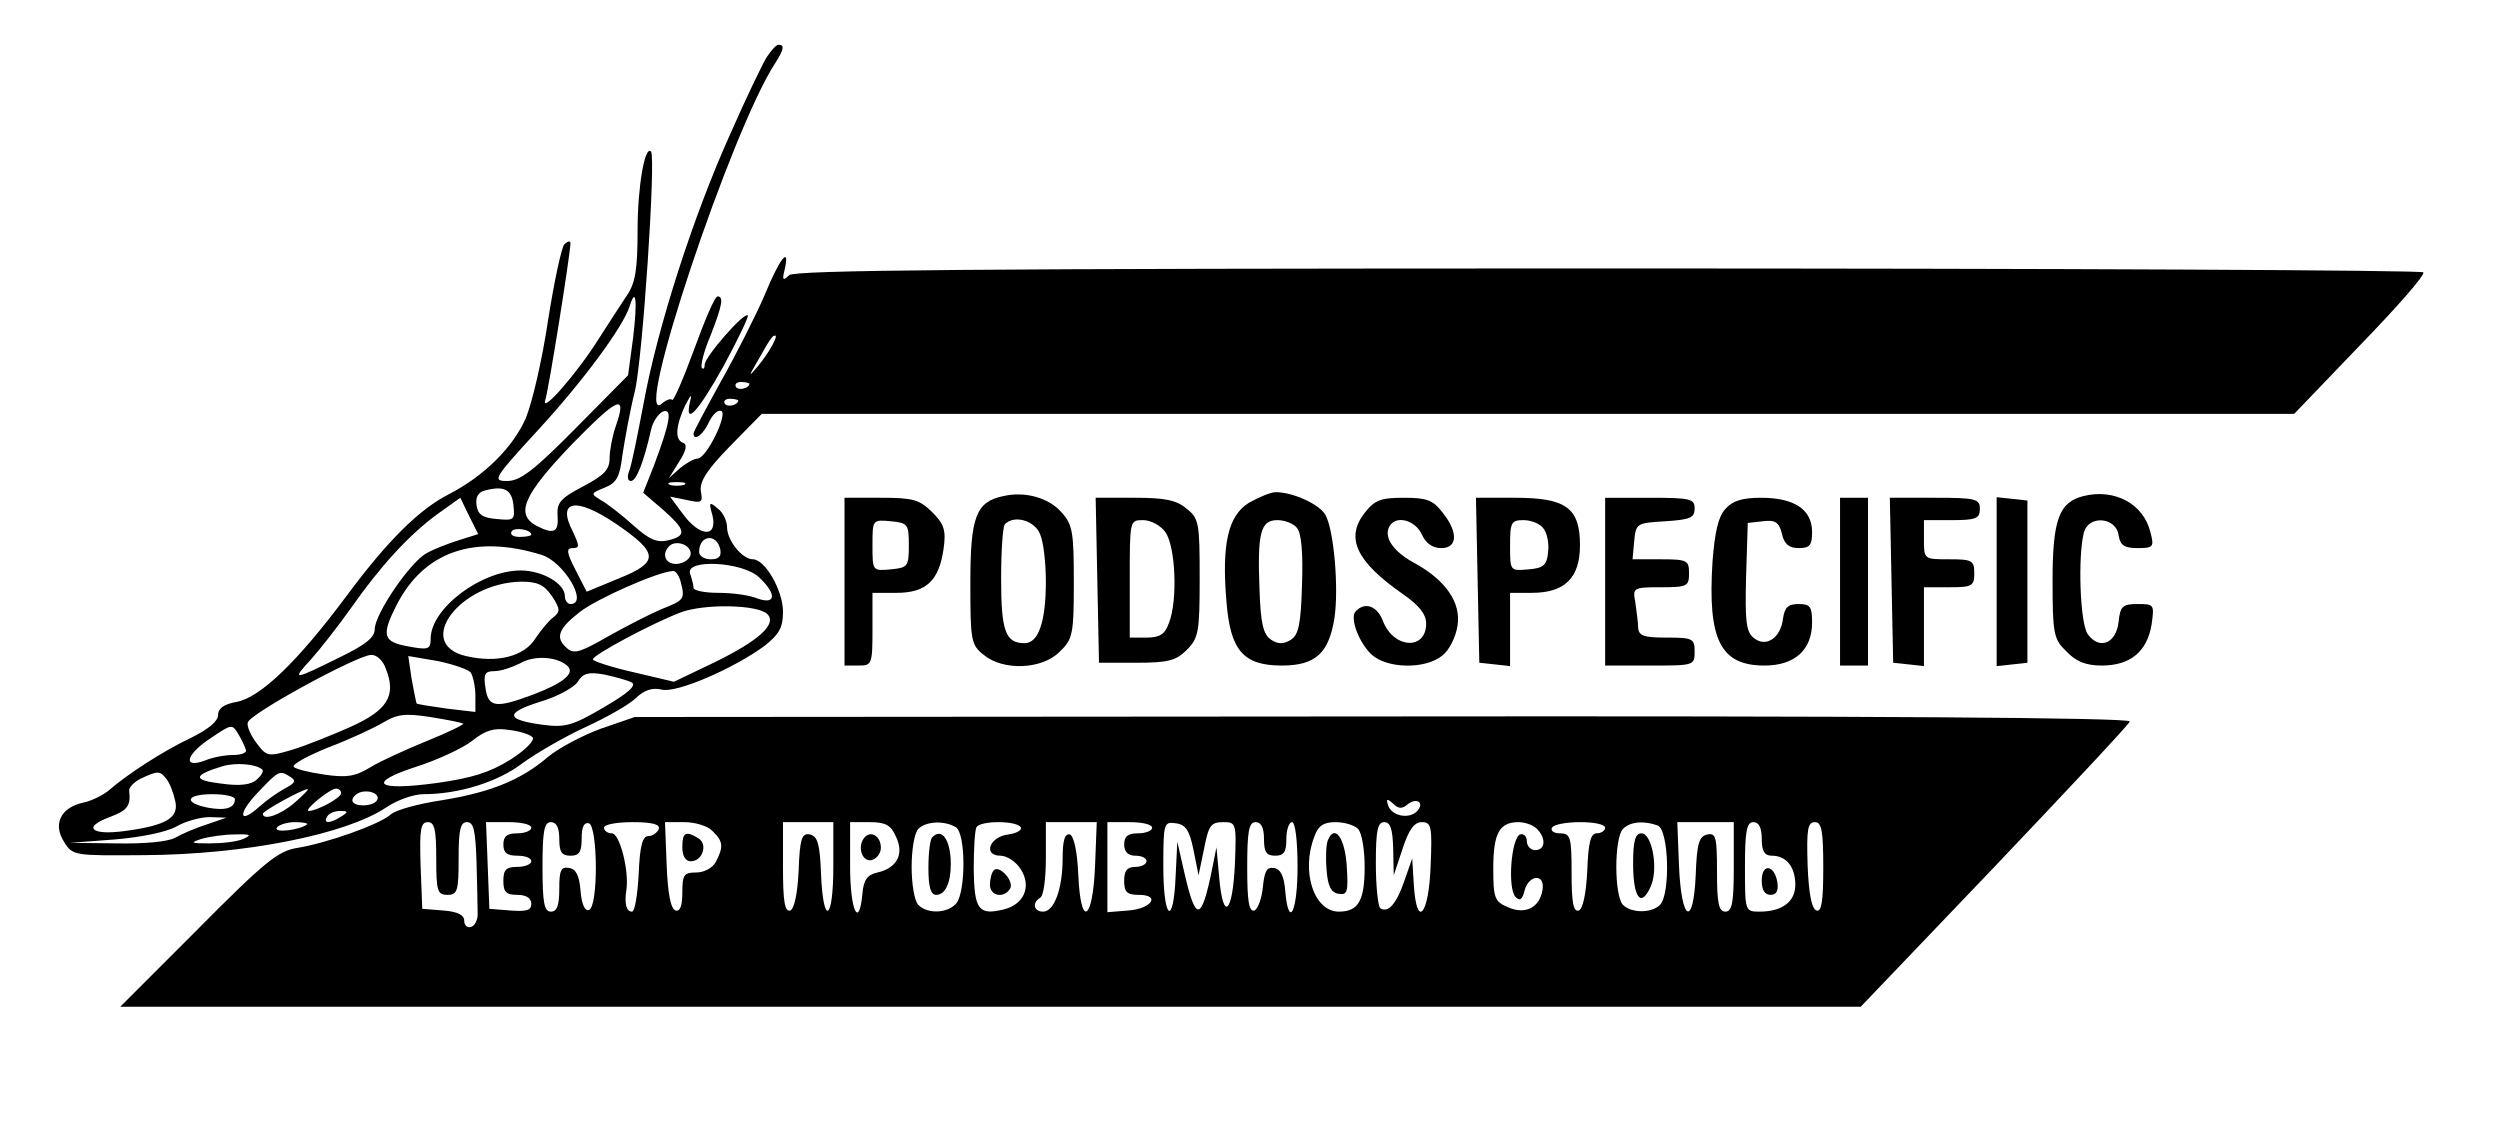
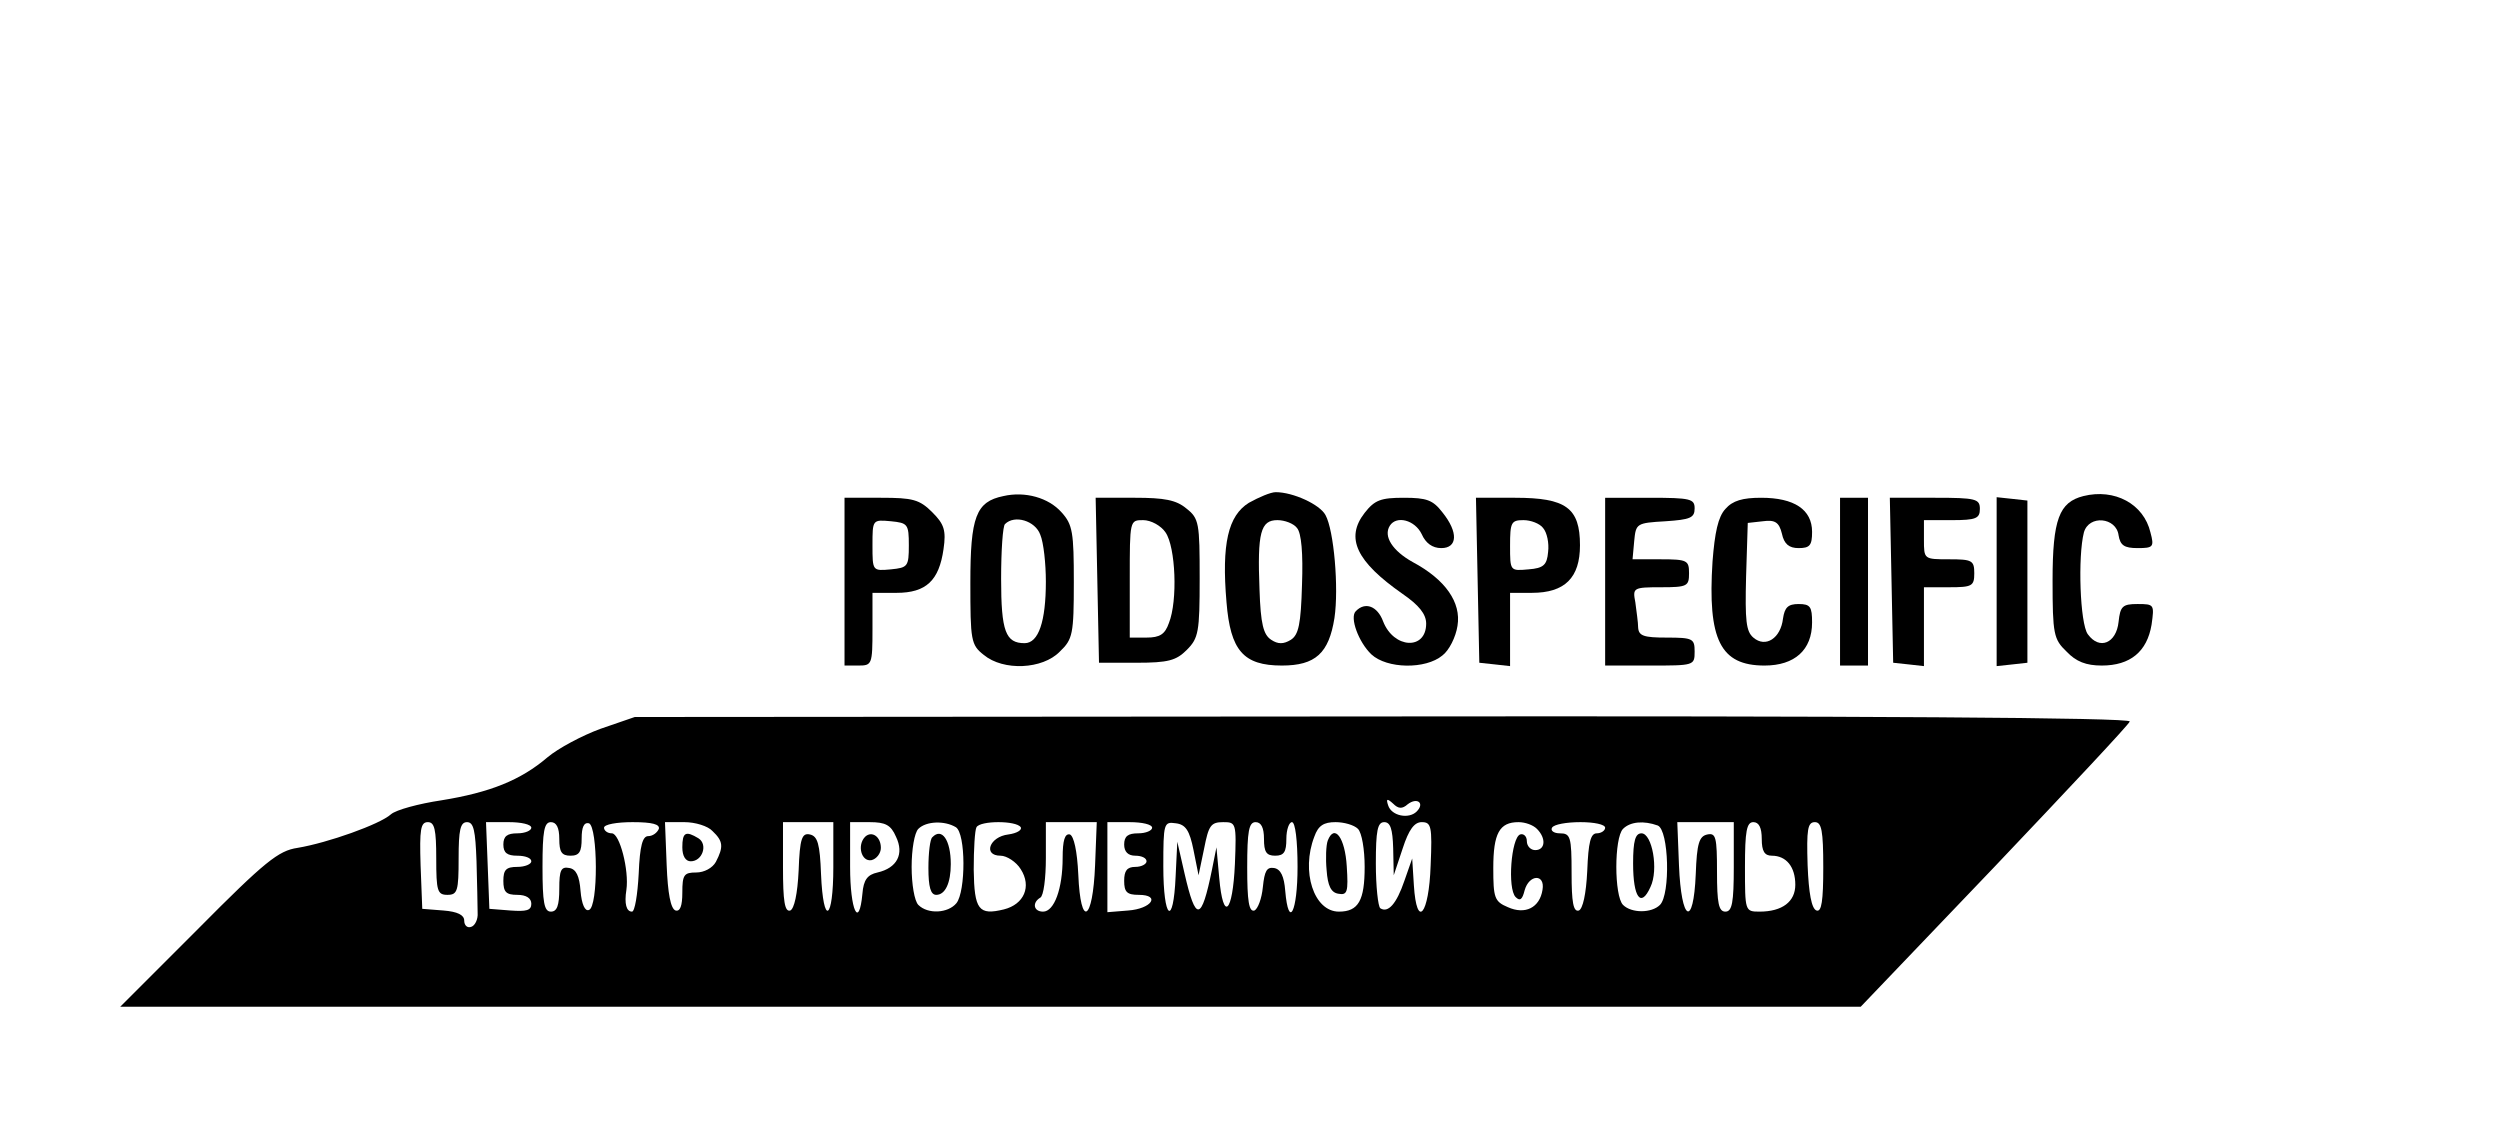
<svg xmlns="http://www.w3.org/2000/svg" version="1.0" width="447pt" height="203pt" viewBox="0 0 447 203" preserveAspectRatio="xMidYMid meet">
  <g transform="translate(0,203) scale(0.1,-0.1)" fill="#000000" stroke="none">
-     <path d="M1371 1928 c-7 -11 -37 -73 -65 -137 -66 -146 -130 -345 -155 -481 -11 -58 -22 -113 -26 -122 -4 -10 -3 -18 3 -18 10 0 23 34 36 91 3 15 13 29 21 33 18 7 13 -20 -16 -97 l-19 -48 35 -30 c42 -37 43 -47 10 -55 -20 -5 -34 1 -63 27 -21 19 -47 39 -58 45 -18 11 -18 12 7 22 22 9 27 19 32 59 4 26 13 77 22 113 14 57 38 419 29 429 -11 12 -24 -63 -24 -140 0 -71 -4 -95 -19 -117 -10 -15 -32 -49 -50 -77 -38 -61 -105 -138 -96 -110 6 18 44 256 45 280 0 5 -5 4 -11 -2 -5 -5 -18 -66 -29 -135 -10 -68 -28 -147 -40 -176 -23 -52 -74 -103 -138 -136 -53 -27 -110 -84 -182 -181 -87 -117 -154 -182 -197 -190 -22 -4 -33 -11 -33 -23 0 -12 -18 -26 -48 -41 -51 -24 -115 -66 -146 -93 -10 -9 -32 -20 -47 -23 -41 -9 -55 -39 -34 -71 15 -24 18 -24 143 -23 180 1 360 37 432 85 19 13 49 24 67 24 64 0 134 22 178 56 25 18 75 47 112 64 37 17 78 40 90 52 15 14 29 19 46 15 26 -7 130 38 185 79 25 20 32 32 32 60 0 38 -32 94 -54 94 -19 0 -46 34 -46 57 0 11 -7 27 -17 34 -15 13 -16 11 -9 -13 9 -40 -23 -38 -53 3 l-23 31 30 -6 c27 -6 29 -5 25 16 -2 17 10 37 53 81 l56 57 1370 0 1370 0 118 123 c65 67 116 125 113 130 -2 4 -658 7 -1457 7 -1148 0 -1455 -3 -1465 -12 -11 -11 -13 -9 -8 10 10 44 -9 20 -36 -46 -16 -37 -51 -106 -78 -154 -27 -49 -49 -90 -49 -93 0 -15 18 -2 28 21 7 14 16 22 22 19 11 -7 -27 -85 -43 -85 -6 0 -20 -8 -31 -17 l-20 -18 18 29 c13 20 15 31 8 34 -16 5 -14 30 3 67 10 19 13 22 9 8 -11 -47 14 -20 60 63 26 48 45 88 43 90 -6 7 -77 -74 -77 -88 0 -6 -2 -9 -5 -6 -3 3 3 29 15 57 22 56 24 71 13 71 -5 0 -23 -43 -42 -95 -19 -52 -37 -93 -39 -90 -3 3 -11 0 -19 -7 -53 -43 125 490 203 609 16 25 17 33 6 33 -4 0 -13 -10 -21 -22z m-239 -502 l-9 -67 -94 -95 c-74 -75 -99 -94 -122 -94 -27 0 -25 4 55 91 80 87 152 184 164 222 11 35 14 10 6 -57z m249 -13 c-5 -10 -17 -27 -26 -38 -16 -19 -17 -19 -3 5 26 46 29 50 34 50 3 0 0 -8 -5 -17z m-41 -69 c0 -8 -19 -13 -24 -6 -3 5 1 9 9 9 8 0 15 -2 15 -3z m-239 -76 c-6 -17 -11 -43 -11 -57 0 -21 -10 -31 -48 -51 -40 -21 -47 -29 -45 -53 2 -29 -7 -33 -38 -17 -38 21 -23 55 63 145 83 85 100 93 79 33z m219 46 c0 -8 -19 -13 -24 -6 -3 5 1 9 9 9 8 0 15 -2 15 -3z m-97 -151 c-7 -2 -19 -2 -25 0 -7 3 -2 5 12 5 14 0 19 -2 13 -5z m-305 -36 c3 -27 1 -28 -30 -25 -25 2 -34 8 -36 25 -2 14 3 23 15 26 34 9 48 2 51 -26z m-98 -63 c-19 -6 -45 -16 -57 -23 -29 -15 -93 -109 -93 -136 0 -15 -17 -28 -62 -50 -85 -42 -87 -42 -52 -4 17 19 49 60 71 91 54 77 104 131 154 168 l42 30 16 -33 16 -32 -35 -11z m282 29 c76 -52 77 -68 5 -97 l-58 -24 -20 39 c-16 31 -17 39 -5 39 13 0 12 4 0 30 -29 56 6 62 78 13z m-152 -19 c0 -2 -9 -4 -21 -4 -11 0 -18 4 -14 10 5 8 35 3 35 -6z m338 -27 c2 -12 -3 -17 -17 -17 -12 0 -21 6 -21 13 0 31 32 34 38 4z m-320 -9 c40 -12 85 -88 52 -88 -5 0 -10 6 -10 14 0 23 -41 46 -79 46 -71 0 -161 -68 -161 -122 0 -20 -4 -21 -49 -12 -36 8 -38 21 -12 72 49 96 139 127 259 90z m267 2 c0 -8 -10 -16 -22 -18 -22 -3 -32 16 -16 32 12 11 38 2 38 -14z m122 -42 c32 -30 31 -50 -3 -38 -14 6 -45 10 -70 10 -24 0 -44 4 -44 9 0 5 -3 16 -6 25 -10 27 93 22 123 -6z m-140 -8 c8 -31 7 -33 -34 -49 -21 -9 -64 -31 -96 -49 -47 -27 -60 -32 -72 -22 -23 19 -18 35 22 66 31 24 140 72 166 73 5 1 11 -8 14 -19z m-230 -26 c15 -23 15 -28 2 -38 -8 -6 -22 -23 -32 -38 -20 -32 -69 -44 -124 -31 -93 22 -11 131 99 133 30 0 41 -6 55 -26z m385 -32 c18 -18 -16 -48 -96 -87 l-71 -34 -72 17 c-40 9 -73 20 -73 23 0 8 107 65 157 84 43 16 138 14 155 -3z m-682 -98 c19 -48 3 -74 -64 -104 -34 -15 -81 -34 -105 -41 -41 -12 -44 -12 -62 12 -10 13 -18 30 -16 37 2 15 193 119 220 121 10 1 22 -10 27 -25z m152 -7 c4 -7 8 -25 8 -41 l0 -29 -51 6 c-29 4 -53 8 -54 9 -1 2 -5 22 -9 44 l-6 41 53 -9 c28 -6 55 -15 59 -21z m173 12 c13 -13 -7 -30 -62 -51 -67 -25 -80 -23 -85 12 -4 25 -1 30 16 30 12 0 32 7 46 14 25 15 67 12 85 -5z m114 -29 c10 -5 -5 -19 -50 -45 -56 -33 -69 -36 -108 -31 -67 9 -69 21 -6 41 31 9 62 26 68 36 9 15 19 18 47 13 19 -4 41 -10 49 -14z m-301 -74 c1 -2 -28 -16 -65 -31 -37 -15 -83 -36 -101 -47 -26 -16 -42 -19 -82 -13 -28 4 -52 10 -55 14 -2 5 26 20 63 35 37 14 80 34 97 44 25 15 39 17 84 10 31 -5 57 -10 59 -12z m-388 -48 c0 -5 -11 -8 -24 -8 -14 0 -36 -4 -50 -10 -41 -15 -33 12 12 41 37 25 37 25 49 5 7 -12 12 -24 13 -28z m512 24 c5 -5 -11 -22 -39 -40 -37 -23 -68 -33 -132 -42 -110 -15 -127 0 -34 30 37 12 82 33 98 46 23 18 38 23 64 19 19 -2 38 -8 43 -13z m-483 -58 c3 -3 -2 -11 -10 -18 -10 -9 -29 -12 -64 -7 -51 6 -50 15 3 31 24 7 60 4 71 -6z m-172 -16 c6 -7 13 -25 16 -39 8 -31 -15 -45 -91 -55 -59 -8 -75 7 -26 25 32 12 38 20 35 47 -1 6 9 16 21 22 30 14 34 14 45 0z m222 3 c11 -7 9 -11 -10 -21 -13 -7 -34 -22 -46 -33 -37 -33 -38 -11 -1 27 37 39 38 39 57 27z m8 -46 c-25 -22 -57 -33 -57 -20 0 5 71 44 80 44 3 0 -8 -11 -23 -24z m83 17 c0 -9 -44 -32 -58 -32 -10 1 38 40 49 40 5 0 9 -4 9 -8z m64 -13 c-7 -12 -44 -12 -44 0 0 5 6 11 13 14 17 6 38 -3 31 -14z m-254 2 c0 -16 -17 -21 -49 -15 -44 9 -38 24 9 24 22 0 40 -4 40 -9z m190 -31 c-20 -13 -33 -13 -25 0 3 6 14 10 23 10 15 0 15 -2 2 -10z m-240 -14 c-19 -6 -45 -17 -57 -24 -13 -7 -54 -11 -105 -10 l-83 1 80 6 c47 4 92 13 110 23 17 10 44 17 60 17 l30 -1 -35 -12z m179 0 c-12 -10 -60 -16 -54 -6 3 5 18 10 32 10 15 0 24 -2 22 -4z m-114 -26 c-11 -5 -38 -8 -60 -8 -34 0 -36 1 -15 8 14 4 41 8 60 8 28 1 31 -1 15 -8z" />
    <path d="M1794 1143 c-49 -10 -59 -37 -59 -155 0 -103 1 -111 24 -129 35 -29 105 -26 136 6 23 22 25 31 25 124 0 89 -2 103 -22 125 -23 26 -65 38 -104 29z m66 -69 c6 -14 10 -52 10 -84 0 -71 -13 -110 -38 -110 -34 0 -42 21 -42 115 0 51 3 95 7 98 17 17 54 6 63 -19z" />
    <path d="M2233 1131 c-37 -23 -49 -73 -40 -178 7 -86 30 -113 99 -113 60 0 84 22 94 85 8 54 -1 157 -16 184 -10 19 -58 41 -89 41 -9 0 -30 -9 -48 -19z m86 -45 c8 -9 11 -46 9 -101 -2 -71 -6 -90 -20 -99 -13 -8 -23 -8 -35 0 -14 9 -19 28 -21 90 -4 102 2 124 32 124 13 0 29 -6 35 -14z" />
    <path d="M3725 1143 c-43 -11 -55 -41 -55 -151 0 -96 2 -105 25 -127 17 -18 35 -25 63 -25 51 0 81 25 89 73 5 36 5 37 -25 37 -27 0 -31 -4 -34 -32 -4 -38 -34 -51 -55 -22 -14 19 -18 139 -7 182 9 32 58 27 62 -5 3 -18 10 -23 34 -23 28 0 30 2 23 28 -12 51 -64 79 -120 65z" />
    <path d="M1510 990 l0 -150 25 0 c24 0 25 2 25 65 l0 65 43 0 c53 0 76 22 84 78 5 34 1 45 -20 66 -23 23 -35 26 -92 26 l-65 0 0 -150z m115 65 c0 -38 -2 -40 -32 -43 -33 -3 -33 -3 -33 43 0 46 0 46 33 43 30 -3 32 -5 32 -43z" />
    <path d="M1962 993 l3 -148 67 0 c57 0 71 4 90 23 21 21 23 32 23 128 0 99 -1 107 -24 125 -18 15 -39 19 -92 19 l-70 0 3 -147z m122 85 c18 -26 22 -122 6 -162 -7 -20 -16 -26 -40 -26 l-30 0 0 105 c0 105 0 105 24 105 14 0 32 -10 40 -22z" />
    <path d="M2440 1113 c-35 -45 -15 -87 68 -145 29 -20 42 -36 42 -53 0 -48 -58 -45 -77 4 -10 27 -32 36 -49 18 -11 -11 5 -55 28 -77 28 -26 97 -27 127 -2 12 9 24 33 27 53 7 42 -22 83 -80 114 -36 20 -53 46 -41 65 12 19 45 10 57 -15 7 -16 19 -25 35 -25 29 0 31 28 2 64 -17 22 -28 26 -69 26 -41 0 -52 -4 -70 -27z" />
    <path d="M2642 993 l3 -148 28 -3 27 -3 0 65 0 66 39 0 c59 0 86 27 86 85 0 67 -25 85 -116 85 l-70 0 3 -147z m117 93 c7 -8 11 -27 9 -43 -2 -23 -8 -29 -35 -31 -33 -3 -33 -3 -33 42 0 42 2 46 24 46 13 0 29 -6 35 -14z" />
    <path d="M2870 990 l0 -150 80 0 c79 0 80 0 80 25 0 23 -3 25 -50 25 -41 0 -50 3 -51 18 0 9 -3 29 -5 45 -5 26 -4 27 46 27 47 0 50 2 50 25 0 23 -3 25 -51 25 l-50 0 3 33 c3 31 4 32 56 35 44 3 52 6 52 23 0 17 -7 19 -80 19 l-80 0 0 -150z" />
    <path d="M3085 1120 c-13 -14 -19 -42 -23 -94 -9 -140 14 -186 93 -186 54 0 85 28 85 77 0 28 -3 33 -24 33 -19 0 -25 -6 -28 -26 -4 -35 -31 -53 -53 -34 -13 11 -15 30 -13 109 l3 96 27 3 c22 3 29 -2 34 -22 4 -19 13 -26 30 -26 20 0 24 5 24 29 0 40 -32 61 -91 61 -33 0 -51 -5 -64 -20z" />
    <path d="M3290 990 l0 -150 25 0 25 0 0 150 0 150 -25 0 -25 0 0 -150z" />
    <path d="M3382 993 l3 -148 28 -3 27 -3 0 70 0 71 45 0 c41 0 45 2 45 25 0 23 -4 25 -45 25 -45 0 -45 0 -45 35 l0 35 50 0 c43 0 50 3 50 20 0 18 -7 20 -80 20 l-81 0 3 -147z" />
    <path d="M3570 990 l0 -151 28 3 27 3 0 145 0 145 -27 3 -28 3 0 -151z" />
    <path d="M1074 727 c-33 -12 -76 -35 -95 -51 -48 -41 -103 -63 -190 -77 -40 -6 -81 -17 -90 -25 -20 -18 -113 -51 -167 -60 -34 -5 -58 -24 -178 -145 l-139 -139 1556 0 1556 0 239 250 c131 138 241 255 242 260 2 7 -475 10 -1335 9 l-1338 -1 -61 -21z m1443 -135 c17 13 31 2 16 -13 -14 -14 -45 -8 -51 11 -4 12 -2 13 9 3 9 -9 16 -10 26 -1z m-1737 -97 c0 -58 2 -65 20 -65 18 0 20 7 20 65 0 51 3 65 15 65 12 0 15 -15 17 -70 1 -38 2 -80 2 -92 1 -12 -5 -23 -11 -25 -7 -3 -13 2 -13 11 0 10 -12 16 -37 18 l-38 3 -3 78 c-2 64 0 77 13 77 12 0 15 -13 15 -65z m170 55 c0 -5 -11 -10 -25 -10 -18 0 -25 -5 -25 -20 0 -15 7 -20 25 -20 14 0 25 -4 25 -10 0 -5 -11 -10 -25 -10 -20 0 -25 -5 -25 -25 0 -20 5 -25 25 -25 16 0 25 -6 25 -16 0 -12 -9 -14 -37 -12 l-38 3 -3 78 -3 77 41 0 c22 0 40 -4 40 -10z m50 -20 c0 -23 4 -30 20 -30 16 0 20 7 20 31 0 20 4 29 13 27 16 -6 17 -150 0 -155 -7 -3 -13 10 -15 34 -2 27 -8 39 -20 41 -15 3 -18 -4 -18 -37 0 -30 -4 -41 -15 -41 -12 0 -15 16 -15 80 0 64 3 80 15 80 10 0 15 -10 15 -30z m178 18 c-3 -7 -11 -13 -19 -13 -10 0 -15 -17 -17 -67 -2 -38 -7 -68 -12 -68 -10 0 -14 14 -10 39 5 35 -12 101 -26 101 -8 0 -14 5 -14 10 0 6 23 10 51 10 36 0 49 -4 47 -12z m96 -4 c19 -18 20 -28 6 -55 -6 -11 -21 -19 -35 -19 -22 0 -25 -4 -25 -36 0 -24 -4 -34 -12 -32 -9 3 -14 31 -16 81 l-3 77 35 0 c19 0 42 -7 50 -16z m216 -64 c0 -97 -18 -107 -22 -13 -2 54 -6 68 -20 71 -14 3 -18 -7 -20 -64 -2 -43 -8 -69 -15 -72 -10 -3 -13 17 -13 77 l0 81 45 0 45 0 0 -80z m112 54 c15 -31 2 -56 -33 -64 -18 -4 -25 -13 -27 -38 -6 -64 -22 -30 -22 48 l0 80 35 0 c28 0 38 -5 47 -26z m107 17 c18 -11 18 -115 1 -136 -15 -18 -51 -20 -68 -3 -7 7 -12 37 -12 68 0 31 5 61 12 68 14 14 47 15 67 3z m116 0 c3 -5 -7 -11 -22 -13 -34 -4 -46 -38 -14 -38 11 0 28 -11 36 -24 20 -31 6 -63 -30 -72 -45 -11 -53 -1 -54 71 0 37 2 71 5 76 7 12 71 12 79 0z m133 -68 c-4 -101 -26 -113 -30 -17 -2 43 -8 69 -15 72 -9 2 -13 -10 -13 -42 0 -55 -15 -96 -35 -96 -17 0 -20 16 -5 25 6 3 10 35 10 71 l0 64 45 0 46 0 -3 -77z m102 67 c0 -5 -11 -10 -25 -10 -18 0 -25 -5 -25 -20 0 -13 7 -20 20 -20 11 0 20 -4 20 -10 0 -5 -9 -10 -20 -10 -15 0 -20 -7 -20 -25 0 -20 5 -25 26 -25 40 0 23 -25 -19 -28 l-37 -3 0 80 0 81 40 0 c22 0 40 -4 40 -10z m74 -40 l9 -45 10 48 c8 41 12 47 34 47 23 0 24 -1 21 -75 -4 -88 -21 -104 -28 -25 l-5 55 -8 -40 c-19 -93 -29 -94 -49 -7 l-13 57 -3 -62 c-4 -92 -22 -77 -22 18 0 77 1 80 22 77 18 -2 25 -13 32 -48z m126 20 c0 -23 4 -30 20 -30 16 0 20 7 20 30 0 17 5 30 10 30 6 0 10 -33 10 -80 0 -81 -16 -112 -22 -43 -2 26 -8 39 -20 41 -13 2 -17 -5 -20 -34 -2 -21 -9 -39 -15 -42 -10 -3 -13 17 -13 77 0 65 3 81 15 81 10 0 15 -10 15 -30z m168 18 c7 -7 12 -37 12 -68 0 -60 -11 -80 -46 -80 -45 0 -68 72 -44 134 7 20 17 26 38 26 15 0 33 -5 40 -12z m63 -35 l1 -48 16 48 c11 34 21 47 34 47 17 0 19 -7 16 -77 -3 -89 -25 -115 -30 -36 l-3 48 -14 -40 c-14 -41 -29 -58 -43 -49 -4 3 -8 39 -8 80 0 59 3 74 15 74 11 0 15 -12 16 -47z m257 35 c17 -17 15 -38 -3 -38 -8 0 -15 7 -15 16 0 9 -6 14 -12 12 -16 -6 -23 -97 -8 -112 8 -8 12 -4 16 12 8 29 37 30 32 1 -5 -32 -31 -45 -62 -31 -24 10 -26 17 -26 70 0 62 11 82 45 82 12 0 26 -5 33 -12z m122 2 c0 -5 -7 -10 -15 -10 -11 0 -15 -16 -17 -67 -2 -42 -8 -68 -15 -71 -10 -3 -13 15 -13 67 0 65 -2 71 -21 71 -11 0 -17 5 -14 10 3 6 26 10 51 10 24 0 44 -4 44 -10z m94 4 c20 -8 23 -123 4 -142 -15 -15 -51 -15 -66 0 -16 16 -16 120 0 136 13 13 37 15 62 6z m136 -74 c0 -64 -3 -80 -15 -80 -12 0 -15 15 -15 71 0 62 -2 70 -17 67 -15 -3 -19 -16 -21 -71 -4 -97 -26 -85 -30 16 l-3 77 51 0 50 0 0 -80z m50 50 c0 -22 5 -30 18 -30 26 0 42 -20 42 -52 0 -30 -23 -48 -64 -48 -26 0 -26 1 -26 80 0 64 3 80 15 80 10 0 15 -10 15 -30z m110 -51 c0 -60 -3 -80 -12 -77 -9 3 -14 31 -16 81 -2 64 0 77 13 77 12 0 15 -15 15 -81z" />
    <path d="M1220 515 c0 -16 6 -25 15 -25 21 0 31 30 14 41 -23 14 -29 11 -29 -16z" />
    <path d="M1547 534 c-15 -15 -7 -45 11 -42 9 2 17 12 17 22 0 20 -16 31 -28 20z" />
    <path d="M1667 533 c-4 -3 -7 -28 -7 -55 0 -34 4 -48 14 -48 16 0 26 21 26 55 0 43 -16 66 -33 48z" />
-     <path d="M1777 474 c-4 -4 -7 -16 -7 -26 0 -20 25 -25 36 -7 8 13 -19 43 -29 33z" />
    <path d="M2374 527 c-3 -8 -4 -32 -2 -53 2 -28 8 -40 21 -42 16 -3 18 3 15 49 -3 51 -22 77 -34 46z" />
    <path d="M2920 486 c0 -61 14 -80 31 -42 15 31 3 96 -16 96 -11 0 -15 -13 -15 -54z" />
-     <path d="M3150 456 c0 -17 5 -26 16 -26 10 0 14 7 12 22 -5 32 -28 35 -28 4z" />
+     <path d="M3150 456 z" />
  </g>
</svg>